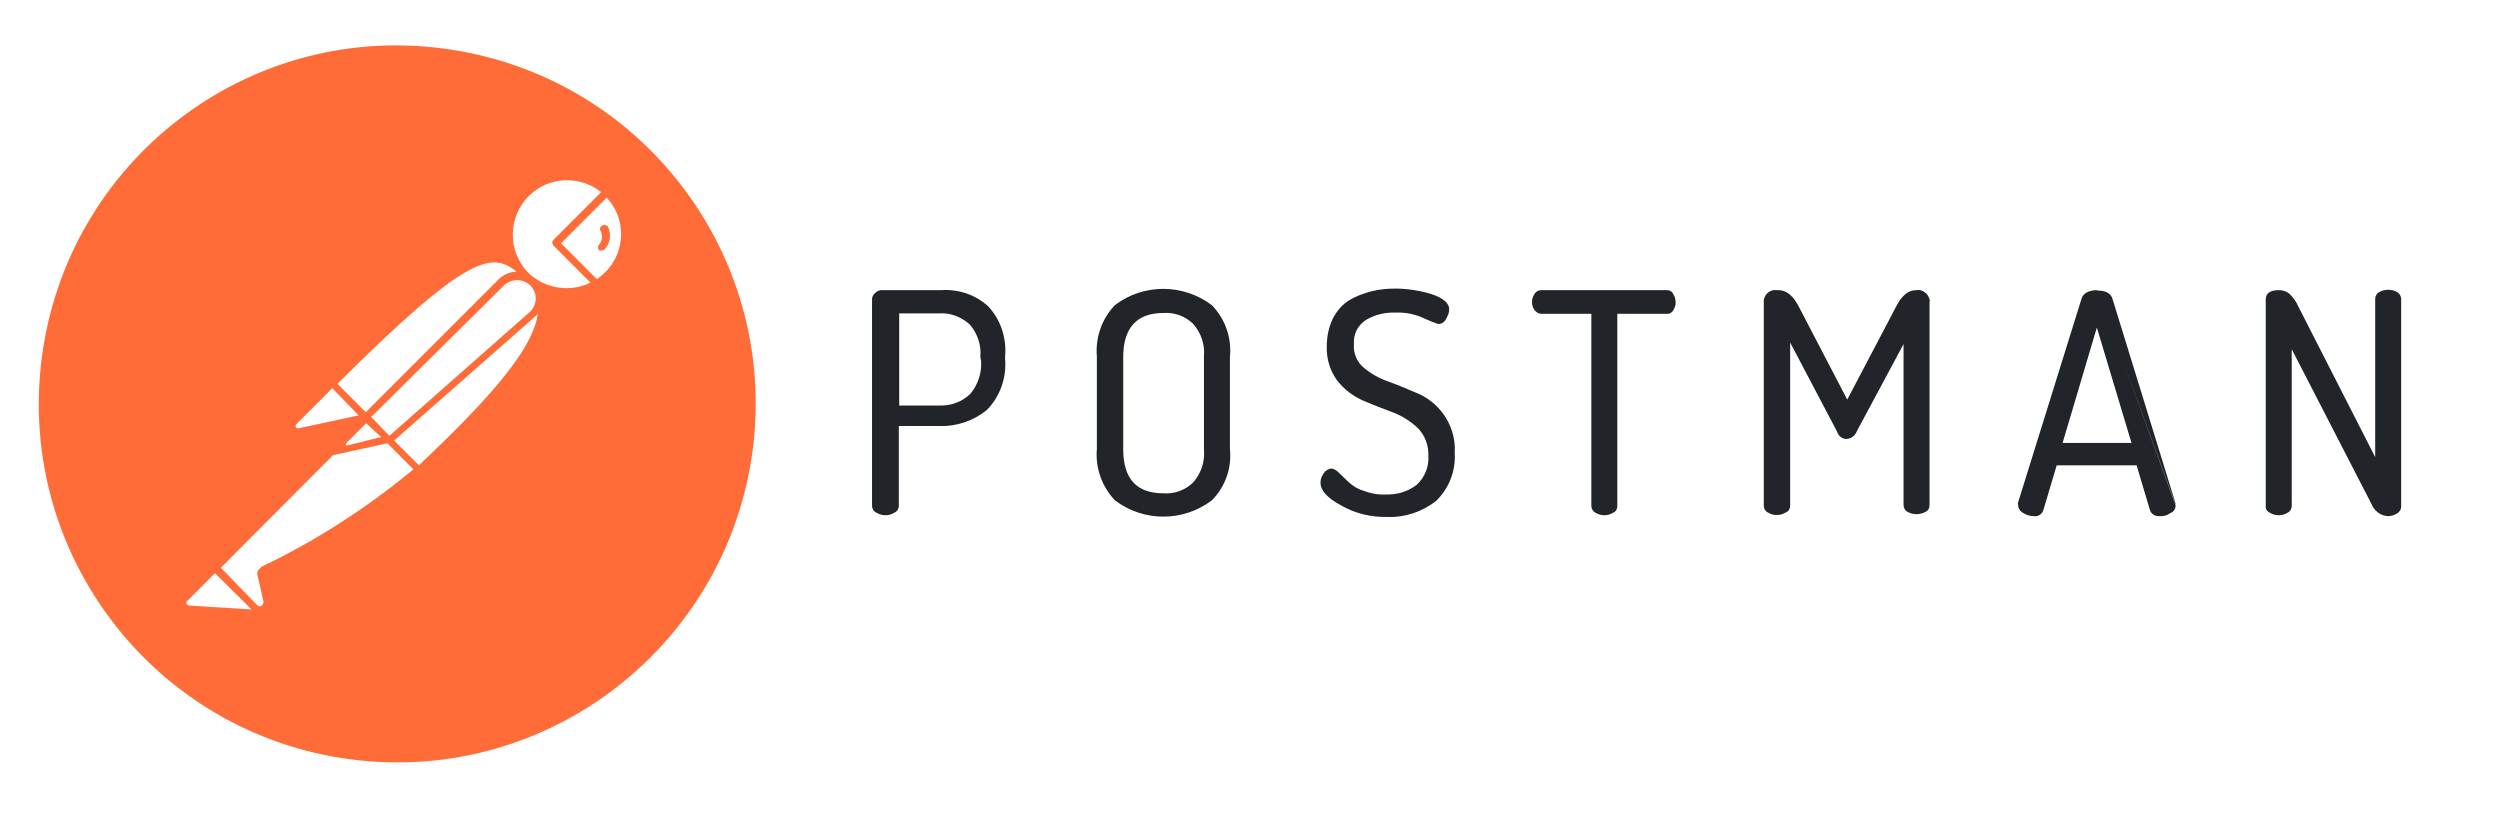
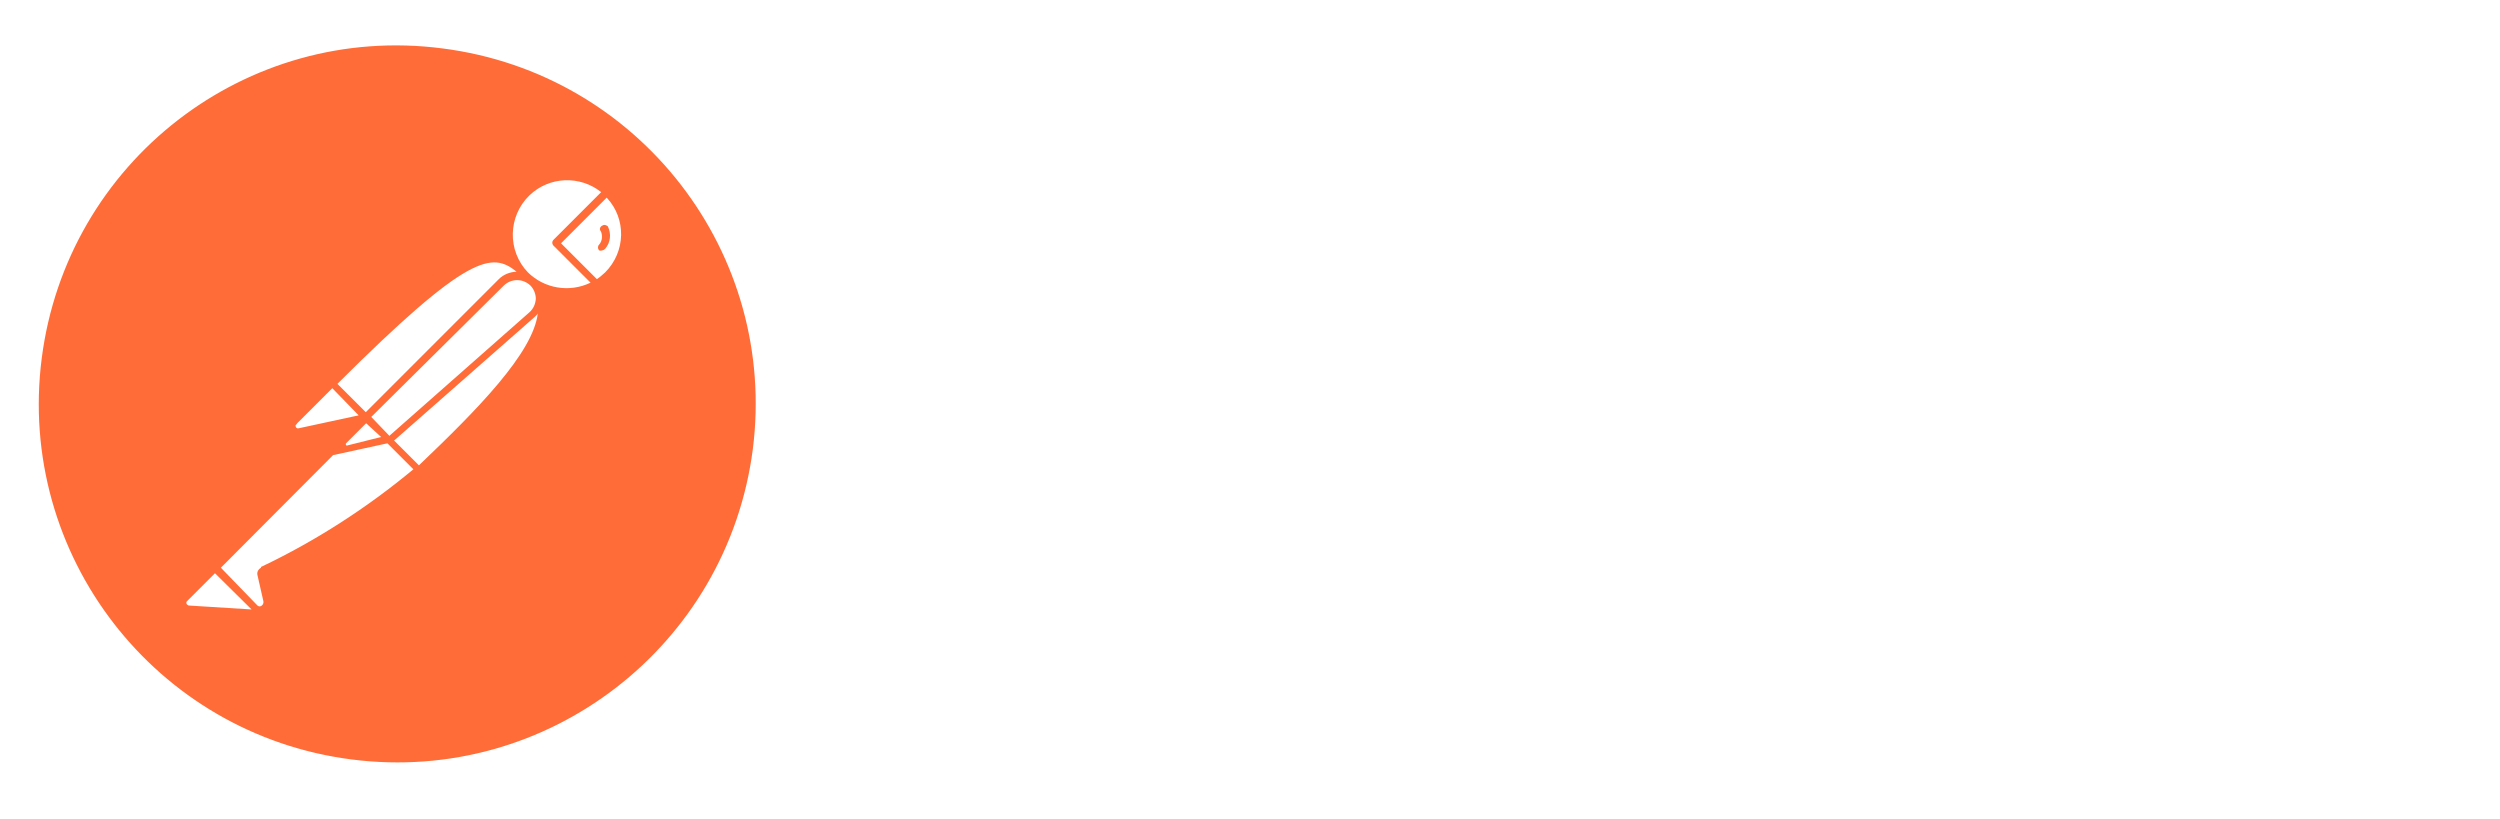
<svg xmlns="http://www.w3.org/2000/svg" width="635" height="208" viewBox="0 0 635 208" fill="none">
-   <path d="M239 73.7H224.2C223.5 73.6 222.8 73.9 222.3 74.4C221.8 74.8 221.5 75.4 221.5 76V128.5C221.5 129.2 221.9 129.9 222.6 130.2C224 131.1 225.8 131.1 227.2 130.2C227.9 129.9 228.3 129.2 228.3 128.5V108.2H238.5C242.9 108.4 247.3 106.9 250.7 104.1C254 100.7 255.7 96 255.3 91.2V90.5C255.7 85.9 254.2 81.2 251 77.8C247.7 74.8 243.4 73.4 239 73.7ZM249.2 91.7C249.4 94.7 248.4 97.7 246.5 100C244.4 102.1 241.5 103.1 238.6 103H228.4V79.6H238.6C241.4 79.4 244.2 80.5 246.3 82.4C248.3 84.7 249.3 87.7 249 90.7L249.2 91.7ZM283.2 77.5C279.9 80.9 278.2 85.7 278.6 90.5V114.1C278.2 118.9 279.9 123.6 283.2 127.1C290.5 132.6 300.5 132.6 307.8 127.1C311.2 123.7 312.9 118.9 312.4 114.1V90.7C312.9 85.8 311.2 81 307.8 77.5C300.5 72 290.4 72 283.2 77.5ZM305.8 114.1C306.1 117.2 305.1 120.2 303.1 122.5C301.1 124.5 298.3 125.5 295.5 125.3C288.6 125.3 285.3 121.5 285.3 114.1V90.7C285.3 83.3 288.7 79.5 295.5 79.5C298.3 79.3 301.1 80.3 303.1 82.3C305.1 84.6 306.1 87.6 305.8 90.6V114.1ZM360.5 100.1C357.9 99 355.4 97.9 352.9 97C350.5 96.2 348.3 95 346.4 93.4C344.7 92 343.7 89.7 343.9 87.5C343.7 85 344.8 82.7 346.9 81.3C349.2 79.9 351.9 79.3 354.5 79.4C357 79.3 359.5 79.8 361.8 80.9C362.9 81.4 364.1 81.9 365.3 82.3C366.2 82.3 366.9 81.8 367.3 81C367.7 80.3 368.1 79.5 368.1 78.6C368.1 77 366.6 75.7 363.6 74.7C360.6 73.8 357.5 73.3 354.3 73.3C352.3 73.3 350.3 73.5 348.3 74C346.4 74.5 344.5 75.2 342.8 76.2C341 77.3 339.6 78.9 338.6 80.8C337.5 83 337 85.5 337 88C336.9 91.1 337.8 94.1 339.6 96.6C341.3 98.8 343.5 100.5 346.1 101.7C348.7 102.8 351.2 103.8 353.7 104.7C356.1 105.6 358.3 107 360.2 108.8C362 110.7 362.9 113.2 362.8 115.8C363 118.5 361.9 121.2 359.9 123.1C357.6 124.9 354.8 125.7 351.9 125.6C349.9 125.7 348 125.3 346.2 124.6C344.8 124.2 343.6 123.4 342.5 122.4L340 120C339.5 119.5 338.9 119.1 338.2 119C337.4 119.1 336.7 119.5 336.3 120.1C335.8 120.8 335.4 121.6 335.4 122.6C335.4 124.5 337 126.4 340.5 128.3C344.1 130.4 348.2 131.4 352.3 131.3C356.8 131.5 361.3 130 364.8 127.2C368.1 124 369.8 119.5 369.5 115C369.9 108.8 366.3 102.8 360.5 100.1ZM423.4 73.7H391.5C390.8 73.7 390.2 74 389.8 74.6C388.9 75.9 388.9 77.6 389.8 78.8C390.2 79.3 390.8 79.7 391.5 79.7H404.2V128.5C404.2 129.2 404.6 129.9 405.2 130.2C406.6 131.1 408.4 131.1 409.8 130.2C410.5 129.9 410.8 129.2 410.8 128.5V79.7H423.3C424 79.8 424.7 79.4 425 78.8C425.4 78.2 425.7 77.4 425.6 76.7C425.6 76 425.4 75.3 425 74.7C424.7 74 424.1 73.7 423.4 73.7ZM486.7 73.7C484.7 73.7 483 75.1 481.6 77.9L469.2 101.5L456.9 77.9C455.5 75.1 453.7 73.7 451.8 73.7H450.4C448.9 74 447.8 75.4 448 77V128.4C448 129.2 448.4 129.9 449.1 130.2C449.8 130.6 450.6 130.9 451.5 130.8C452.3 130.8 453 130.5 453.7 130.1C454.4 129.8 454.7 129.1 454.7 128.4V87L466.6 109.6C466.9 110.7 467.9 111.5 469 111.5C470.2 111.4 471.2 110.7 471.6 109.6L483.5 87.4V128.3C483.5 129 483.9 129.7 484.5 130C485.9 130.8 487.7 130.8 489.1 130C489.8 129.7 490.1 129 490.1 128.3V76.8C490.2 76.5 490.2 76.3 490.1 76C489.7 74.5 488.2 73.4 486.7 73.7ZM532.7 73.7C530.5 73.7 529.1 74.5 528.7 75.9L512.6 127.6C512.5 127.8 512.5 128 512.6 128.2C512.6 129.1 513.1 129.9 513.9 130.3C514.7 130.8 515.6 131.1 516.6 131.1C517.6 131.3 518.7 130.6 519 129.6L522.4 118.2H542.7L546.1 129.6C546.4 130.6 547.5 131.2 548.5 131.1C549.5 131.2 550.5 130.9 551.3 130.3C552.1 130 552.6 129.3 552.6 128.4M552.6 128.2V127.9L536.6 76C536.2 74.5 534.9 73.8 532.7 73.8L552.6 128.2ZM523.9 112.5L532.6 83.2L541.4 112.5H523.9ZM608.9 74.2C607.5 73.4 605.7 73.4 604.3 74.2C603.7 74.5 603.3 75.2 603.3 75.9V116.1L583.8 77.9C583.3 76.7 582.5 75.6 581.6 74.7C580.8 74 579.9 73.7 578.8 73.7C576.6 73.7 575.5 74.5 575.5 76V128.5C575.4 129.2 575.8 129.9 576.5 130.2C577.9 131.1 579.7 131.1 581.1 130.2C581.7 129.9 582.1 129.2 582.1 128.5V88.7L602.4 128.1C603.1 129.8 604.7 131 606.5 131.1C607.3 131.1 608.1 130.9 608.9 130.4C609.5 130 609.9 129.4 609.9 128.7V76C609.9 75.2 609.5 74.6 608.9 74.2Z" fill="#212529" />
  <path d="M153 57.3C152.5 57.5 152.2 58.1 152.5 58.6C152.5 58.7 152.6 58.7 152.6 58.7C153.1 59.8 153 61.2 152.2 62.1C151.8 62.5 151.8 63.1 152.1 63.5C152.1 63.5 152.1 63.5 152.2 63.6C152.4 63.7 152.7 63.7 152.9 63.6C153.2 63.6 153.5 63.4 153.7 63.2C155.1 61.6 155.3 59.4 154.4 57.5C153.9 57.1 153.4 57 153 57.3Z" fill="#FF6C37" />
  <path d="M112.4 12.3C62.5 5.8 17 41.1 10.6 91C4.2 140.9 39.4 186.5 89.3 192.9C139.2 199.3 184.7 164 191.2 114.2C197.6 64.3 162.4 18.7 112.4 12.3C112.5 12.3 112.5 12.3 112.4 12.3ZM131.2 69C129.5 69.1 127.9 69.7 126.7 70.9L92.9 104.7L85.7 97.5C119 64.3 125 64 131.2 69ZM94.3 105.9L128 72.5C129.9 70.7 132.8 70.7 134.7 72.5C135.6 73.4 136.1 74.7 136.1 75.9C136 77.2 135.5 78.4 134.5 79.3L98.9 110.7L94.3 105.9ZM96.8 111L88.4 113.1C88.2 113.2 88.1 113.2 87.9 113.1C87.8 112.9 87.8 112.7 87.9 112.6L93 107.5L96.8 111ZM75.5 107.5L84.4 98.6L91.1 105.5L75.8 108.8C75.5 108.9 75.1 108.6 75.1 108.3C75 108.1 75.1 107.9 75.3 107.8L75.5 107.5ZM47.9 153.8C47.7 153.7 47.5 153.6 47.4 153.4C47.3 153.2 47.3 153 47.4 152.8L54.6 145.6L63.9 154.8L47.9 153.8ZM66.3 144.2C65.6 144.6 65.2 145.3 65.4 146.1L66.9 152.7C67 153.1 66.8 153.6 66.5 153.8C66.2 154.1 65.7 154.1 65.4 153.8L56.1 144.2L84.6 115.6L98.4 112.6L105 119.2C93.2 129 80.2 137.4 66.3 144V144.2ZM106.4 118.2L100.1 111.9L135.7 80.6C136 80.3 136.4 80 136.6 79.6C135.4 89.7 121.1 104.2 106.4 118.2ZM134.1 69.2C128.8 63.7 129 54.9 134.5 49.6C139.5 44.8 147.3 44.5 152.7 48.8L140.5 61C140.2 61.4 140.2 61.9 140.5 62.3L150 71.8C144.6 74.4 138.2 73.3 134 69.1L134.1 69.2ZM153.7 69.2C153 69.8 152.4 70.4 151.6 70.9L142.5 61.8L154.1 50.2C159.1 55.5 159 63.9 153.7 69.2Z" fill="#FF6C37" />
</svg>